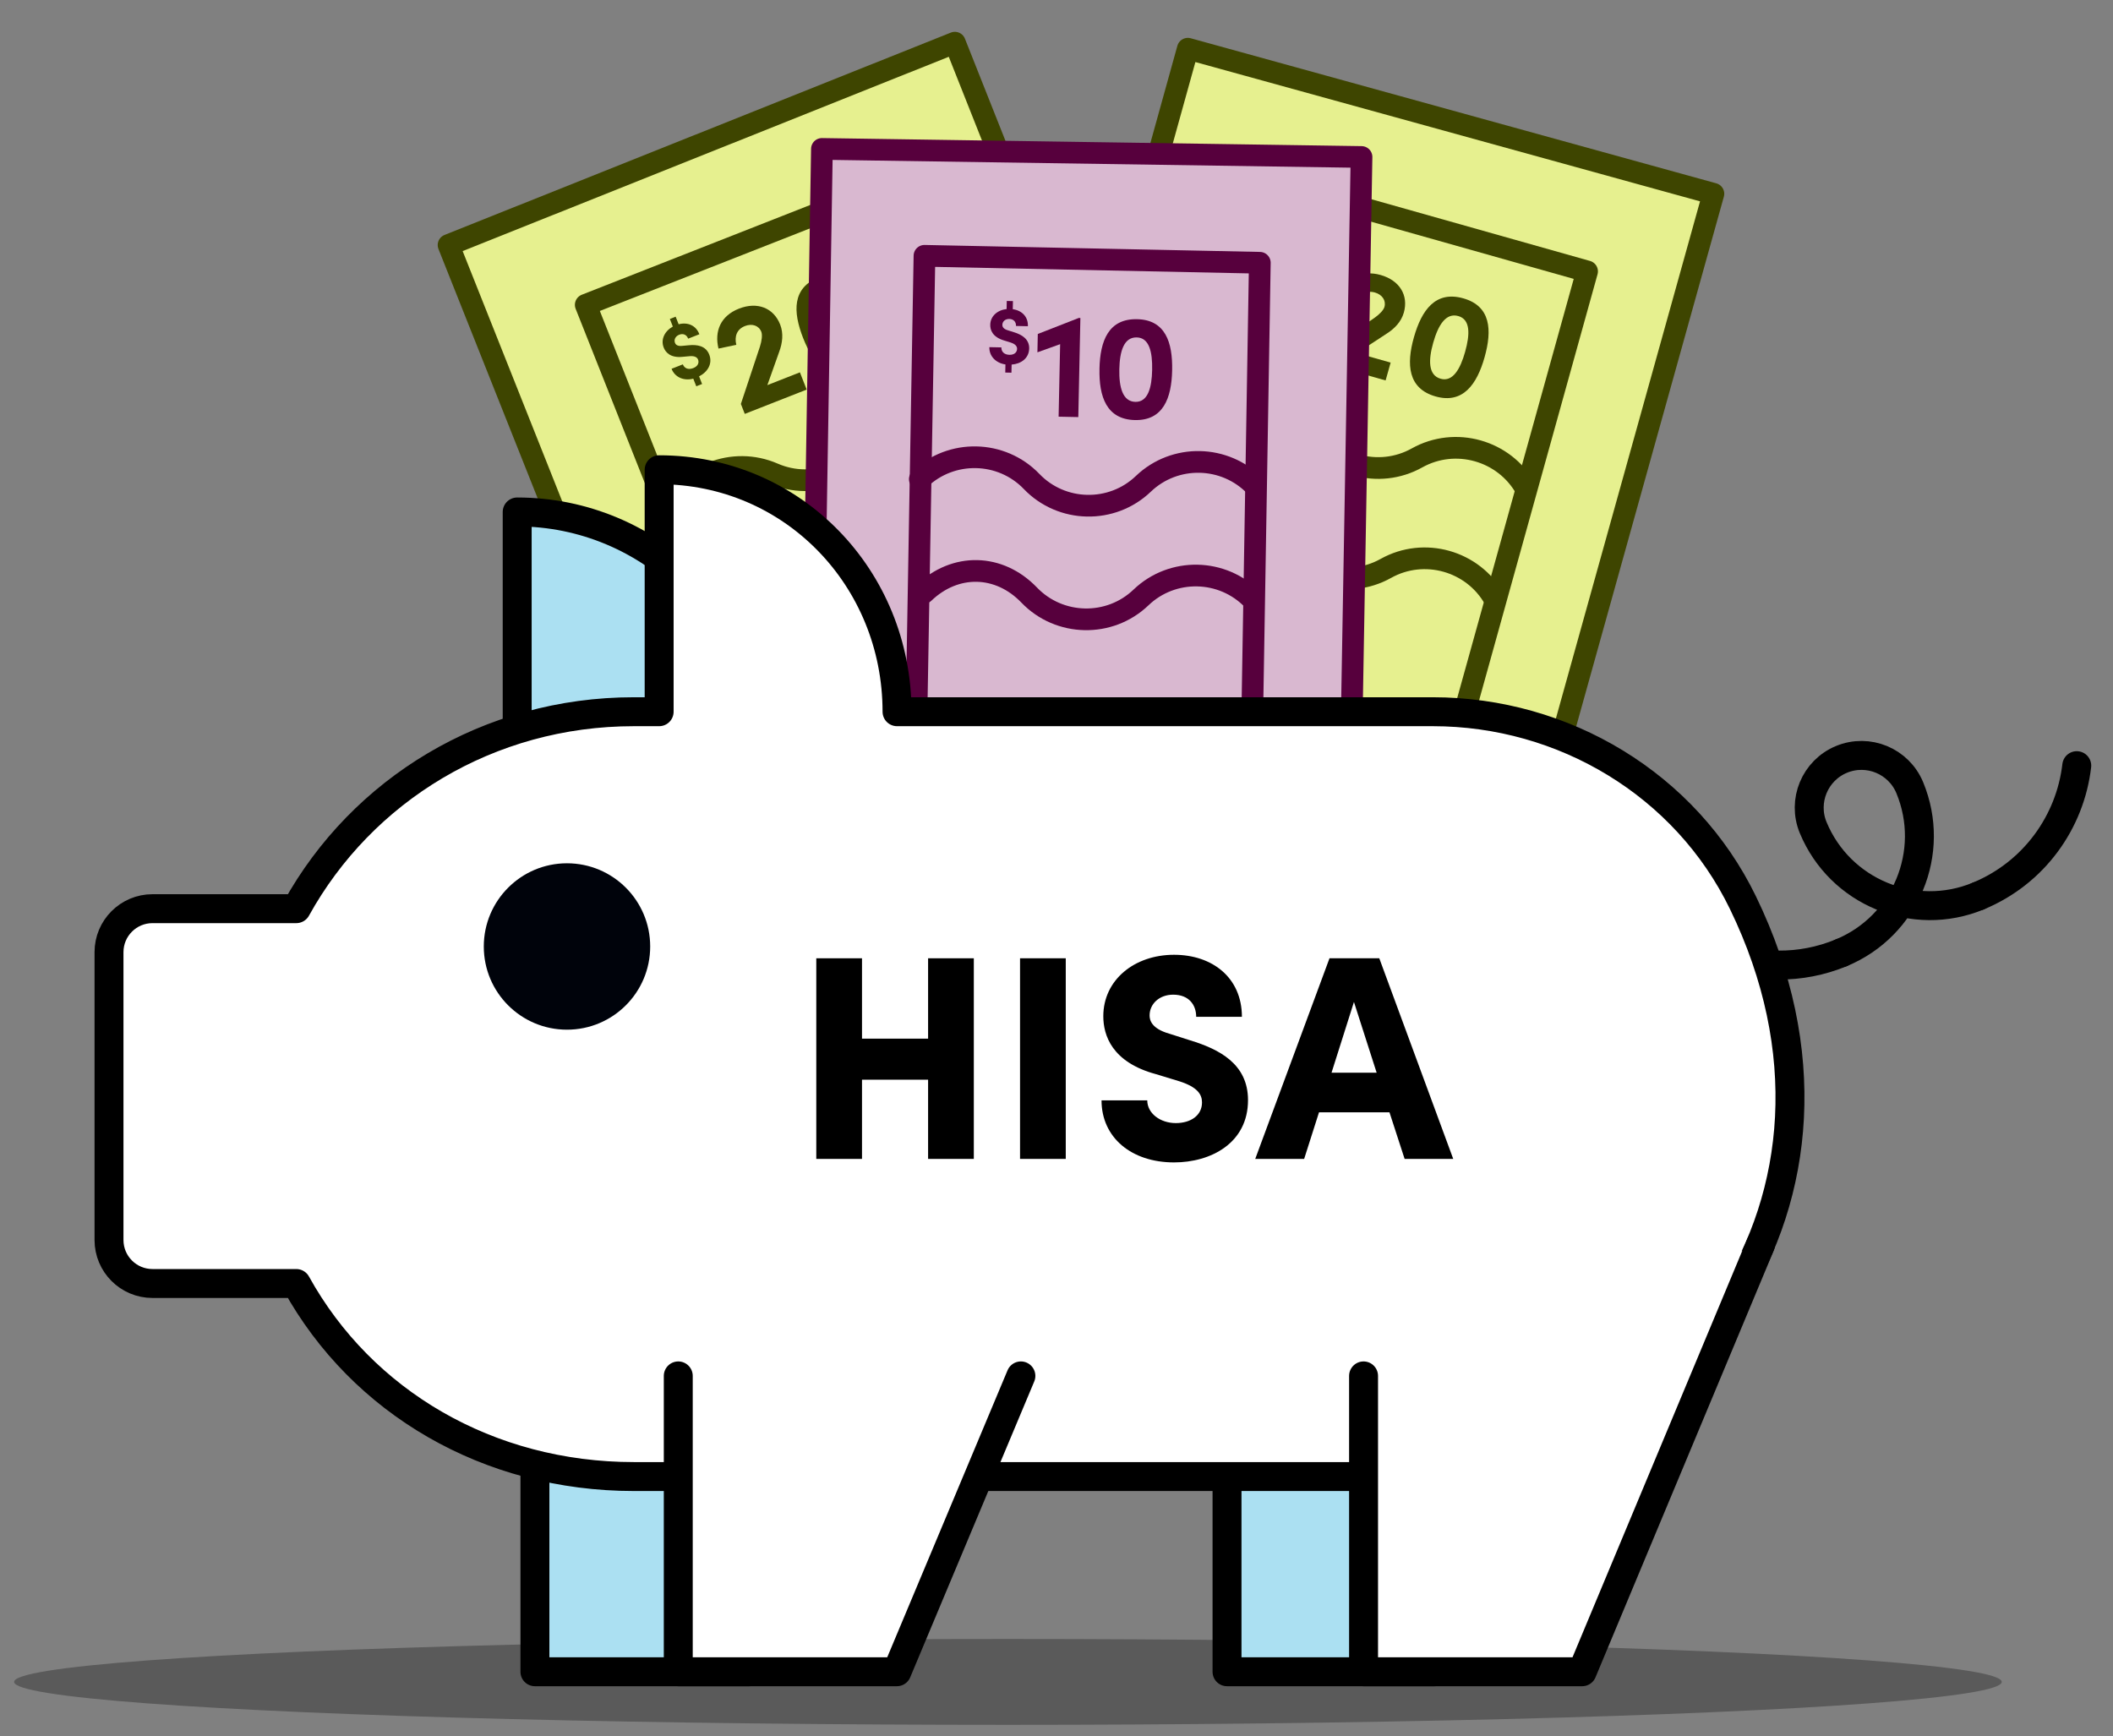
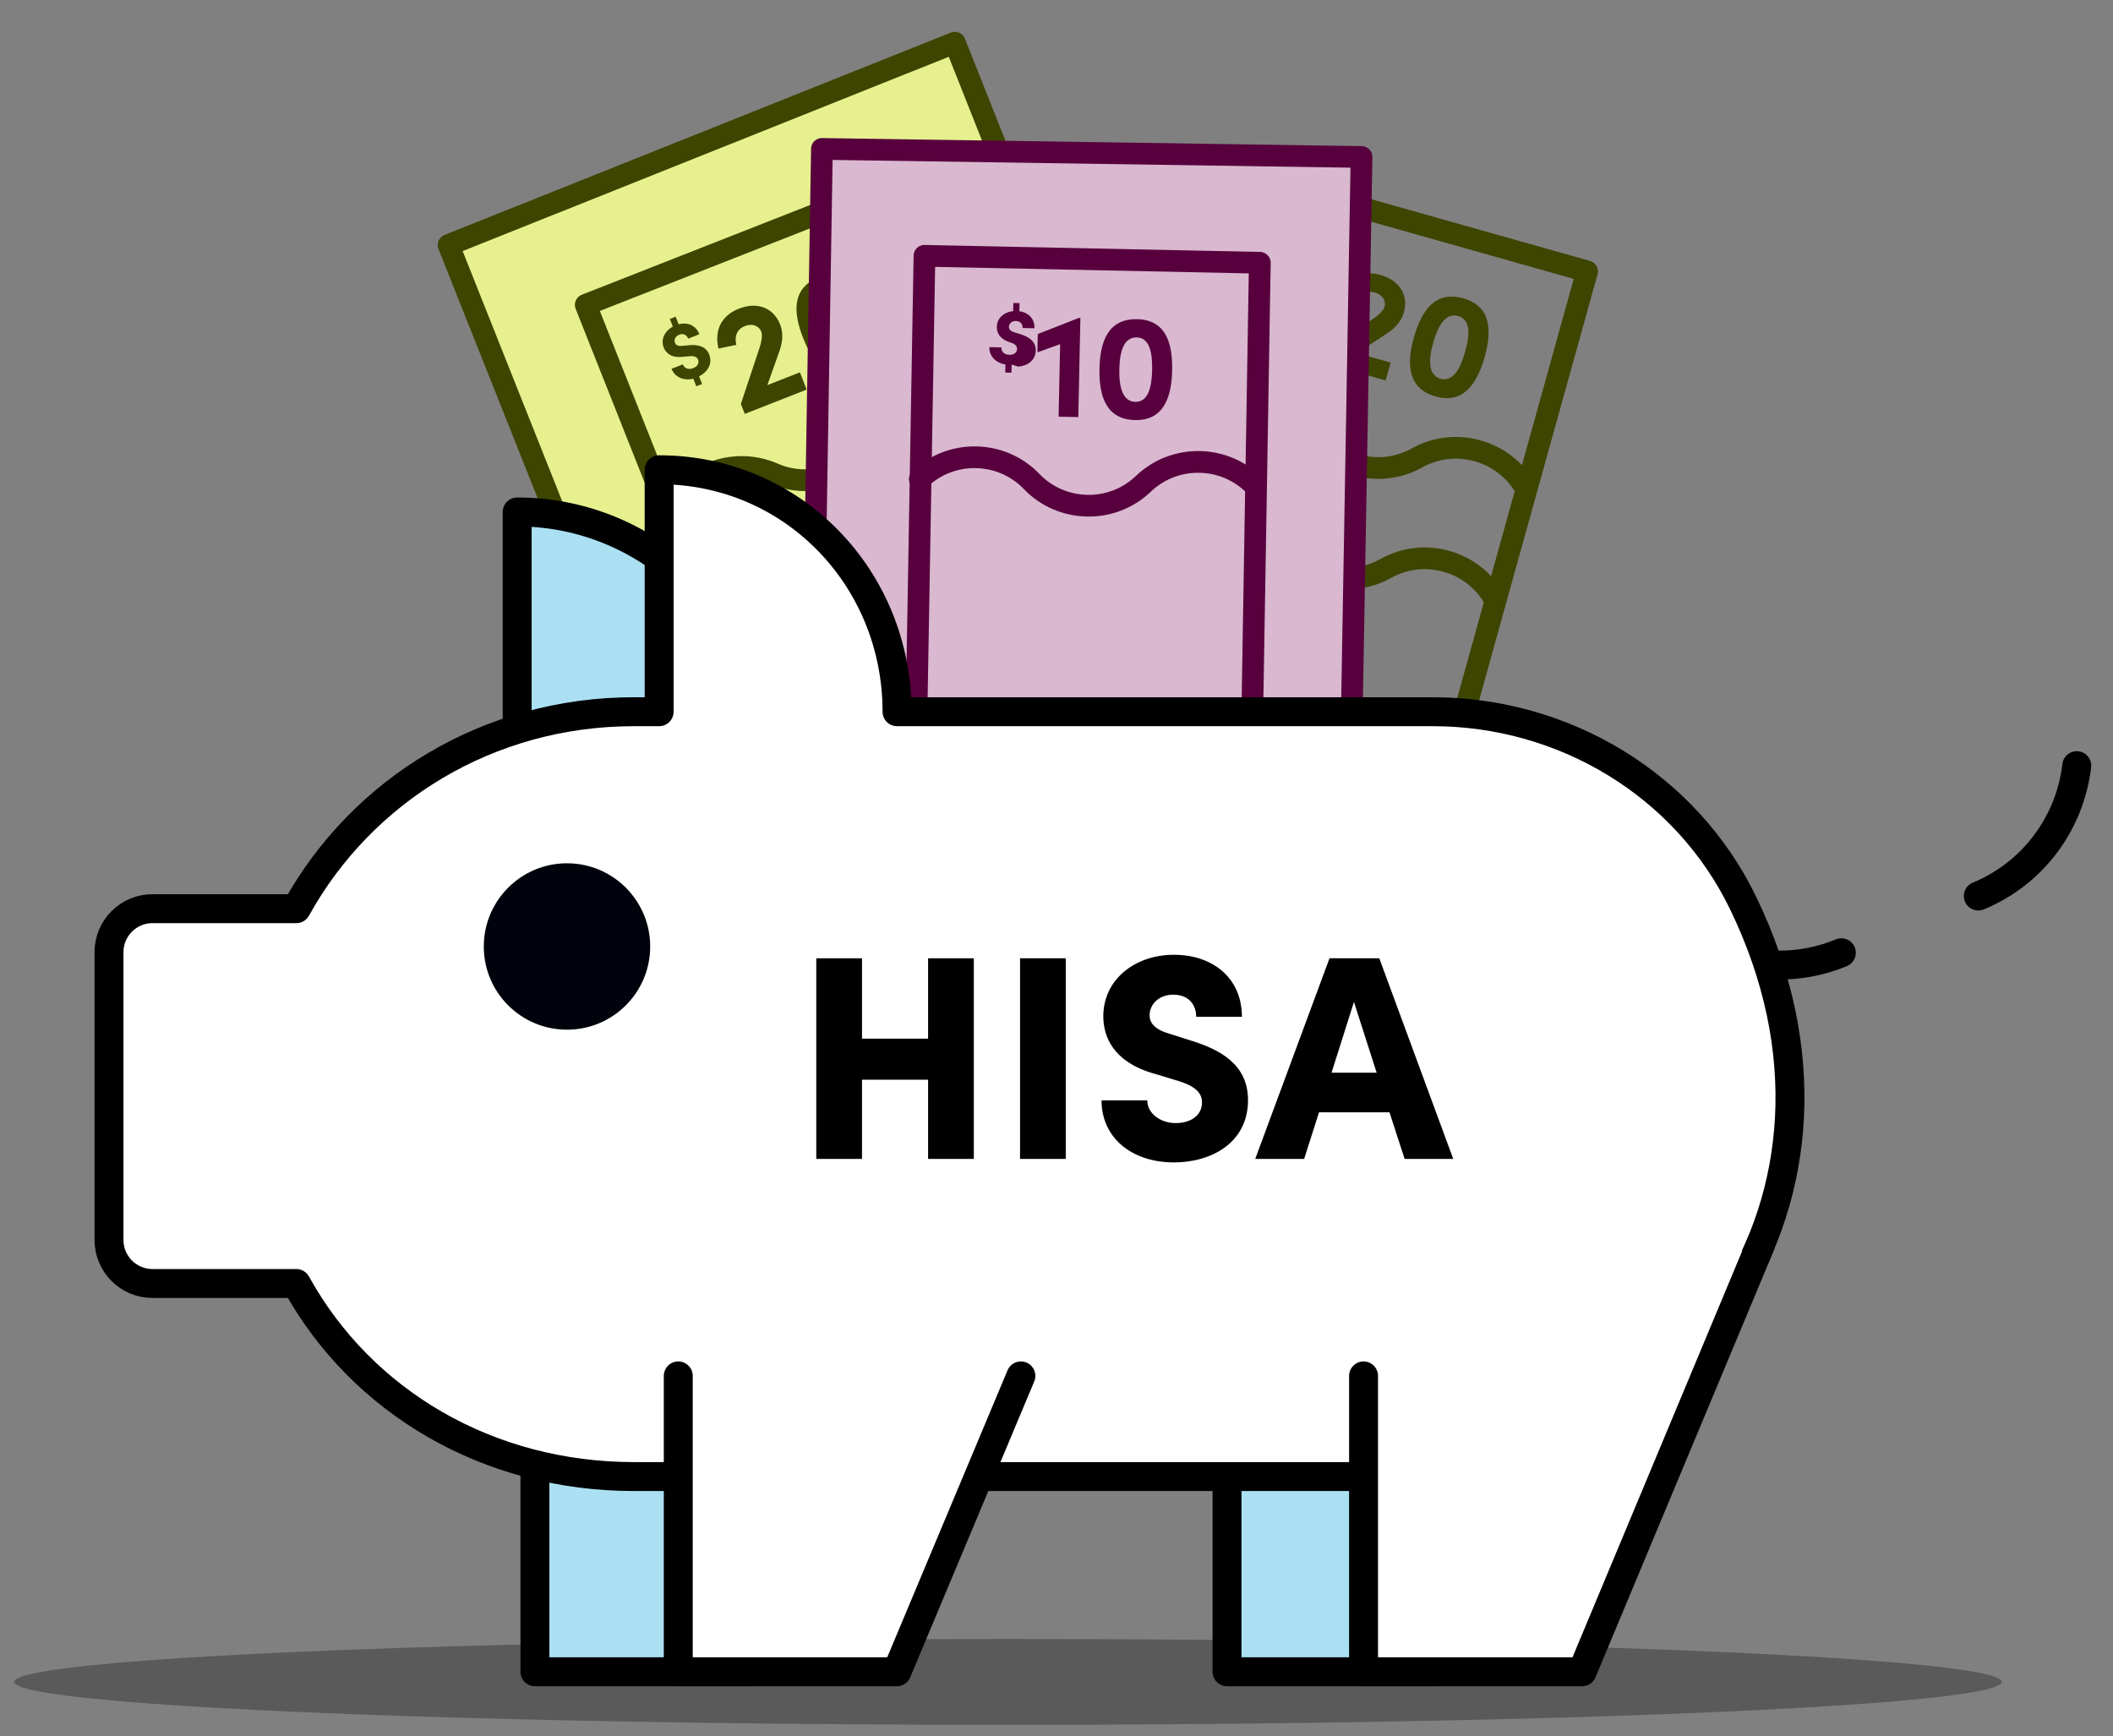
<svg xmlns="http://www.w3.org/2000/svg" width="146.044" height="120" viewBox="0 0 146.044 120">
  <rect x="0" y="0" width="146.044" height="120" fill="#808080" stroke="none" />
  <g style="isolation:isolate;">
    <g id="Layer_1">
      <g>
        <g>
          <g>
            <polygon points="31.003 16.936 58.767 86.706 93.728 72.842 65.996 2.95 31.003 16.936" style="fill:#e6f08f; stroke:#3e4500; stroke-linecap:round; stroke-linejoin:round; stroke-width:1.5px;" />
            <polyline points="82.86 64.249 62.287 12.502 40.485 21.07 54.967 57.563" style="fill:none; stroke:#3e4500; stroke-linecap:round; stroke-linejoin:round; stroke-width:1.5px;" />
            <path d="m67.992,27.022c-2.783-1.211-6.053.074-7.268,2.857-1.213,2.784-4.483,4.068-7.266,2.855-2.785-1.213-6.053.073-7.268,2.856" style="fill:none; stroke:#3e4500; stroke-miterlimit:10; stroke-width:1.5px;" />
            <path d="m70.895,34.41c-2.785-1.212-6.053.071-7.268,2.855-1.213,2.783-4.483,4.066-7.268,2.855-2.783-1.213-5.638-.092-6.851,2.692" style="fill:none; stroke:#3e4500; stroke-miterlimit:10; stroke-width:1.5px;" />
            <g>
              <path d="m48.319,26.016l.207.526-.402.157-.207-.526c-.683.171-1.277-.111-1.501-.682l.78-.307c.109.277.376.393.721.258.311-.122.419-.361.331-.587-.06-.152-.222-.265-.576-.237l-.478.044c-.87.094-1.196-.32-1.322-.642-.22-.56.069-1.137.632-1.449l-.206-.525.401-.158.206.525c.645-.168,1.21.093,1.432.69l-.774.304c-.099-.267-.34-.382-.616-.273-.266.104-.38.345-.294.565.033.085.13.249.505.206l.434-.041c.602-.061,1.191.042,1.427.641.25.639-.118,1.214-.7,1.508Z" style="fill:#3e4500;" />
              <path d="m53.037,26.619l2.25-.884.468,1.193-4.278,1.68-.27-.688,1.314-3.954c.136-.422.181-.822.098-1.035-.168-.427-.635-.59-1.13-.396-.562.221-.738.716-.598,1.299l-1.231.259c-.29-1.195.142-2.261,1.413-2.76s2.396-.056,2.85,1.099c.24.611.162,1.268-.067,1.884l-.819,2.304Z" style="fill:#3e4500;" />
              <path d="m55.513,23.374c-.72-1.834-.764-3.485,1.088-4.213,1.834-.72,2.915.524,3.636,2.358.709,1.804.773,3.481-1.06,4.2-1.853.728-2.955-.541-3.663-2.345Zm3.424-1.345c-.461-1.173-1.056-2.004-1.871-1.684-.834.328-.724,1.349-.264,2.522.453,1.155,1.075,1.996,1.91,1.668.815-.32.678-1.352.225-2.507Z" style="fill:#3e4500;" />
            </g>
          </g>
          <g>
-             <polygon points="82.099 3.367 62.011 75.721 98.237 85.827 118.425 13.394 82.099 3.367" style="fill:#e6f08f; stroke:#3e4500; stroke-linecap:round; stroke-linejoin:round; stroke-width:1.5px;" />
            <polyline points="94.779 72.409 109.694 18.758 87.15 12.394 76.611 50.215" style="fill:none; stroke:#3e4500; stroke-linecap:round; stroke-linejoin:round; stroke-width:1.5px;" />
            <path d="m105.456,33.771c-1.484-2.648-4.865-3.602-7.516-2.121-2.65,1.483-6.03.528-7.513-2.121-1.484-2.651-4.864-3.603-7.515-2.122" style="fill:none; stroke:#3e4500; stroke-miterlimit:10; stroke-width:1.5px;" />
            <path d="m103.298,41.41c-1.485-2.65-4.863-3.604-7.514-2.122-2.649,1.482-6.029.527-7.514-2.122-1.482-2.649-4.434-3.483-7.084-2" style="fill:none; stroke:#3e4500; stroke-miterlimit:10; stroke-width:1.5px;" />
            <g>
              <path d="m90.397,21.071l-.154.544-.415-.118.154-.544c-.647-.277-.95-.861-.783-1.451l.807.228c-.08.286.062.541.418.642.321.091.552-.034.618-.267.044-.157-.016-.345-.315-.538l-.407-.254c-.75-.452-.759-.978-.665-1.311.164-.579.742-.864,1.379-.772l.153-.543.415.117-.153.543c.615.257.908.806.723,1.416l-.801-.226c.083-.272-.039-.51-.326-.59-.275-.078-.511.045-.576.273-.025.088-.047.277.278.47l.37.23c.516.316.923.753.748,1.373-.187.66-.828.895-1.47.777Z" style="fill:#3e4500;" />
              <path d="m93.79,24.405l2.327.657-.348,1.233-4.423-1.249.201-.711,3.438-2.354c.364-.254.641-.545.703-.765.125-.442-.149-.854-.66-.999-.582-.164-1.02.124-1.262.672l-1.137-.538c.492-1.127,1.481-1.715,2.795-1.344s1.942,1.405,1.605,2.599c-.178.631-.638,1.108-1.193,1.46l-2.046,1.339Z" style="fill:#3e4500;" />
              <path d="m97.724,23.318c.536-1.896,1.499-3.238,3.415-2.697,1.895.536,2.005,2.18,1.469,4.076-.527,1.865-1.49,3.24-3.385,2.704-1.916-.541-2.026-2.218-1.499-4.083Zm3.54,1c.343-1.213.371-2.234-.471-2.473-.863-.243-1.393.636-1.735,1.849-.337,1.194-.351,2.24.512,2.484.843.238,1.358-.666,1.695-1.86Z" style="fill:#3e4500;" />
            </g>
          </g>
          <g>
            <polygon points="56.809 10.293 55.587 84.605 92.806 85.262 94.104 10.85 56.809 10.293" style="fill:#d9b8d0; stroke:#57003d; stroke-linecap:round; stroke-linejoin:round; stroke-width:1.5px;" />
            <polyline points="86.152 73.271 87.075 18.162 63.896 17.681 63.22 56.536" style="fill:none; stroke:#57003d; stroke-linecap:round; stroke-linejoin:round; stroke-width:1.5px;" />
            <path d="m86.755,33.6c-2.081-2.167-5.557-2.239-7.728-.16-2.169,2.081-5.645,2.008-7.725-.161-2.082-2.169-5.557-2.24-7.727-.161" style="fill:none; stroke:#57003d; stroke-linecap:round; stroke-linejoin:round; stroke-width:1.5px;" />
-             <path d="m86.591,41.455c-2.082-2.169-5.556-2.241-7.727-.161-2.169,2.08-5.644,2.006-7.727-.161-2.08-2.169-5.115-2.232-7.284-.152" style="fill:none; stroke:#57003d; stroke-linecap:round; stroke-linejoin:round; stroke-width:1.5px;" />
            <g>
-               <path d="m69.92,25.199l-.012.56-.427-.009.012-.56c-.689-.104-1.125-.588-1.112-1.195l.83.017c-.006.295.194.504.56.512.332.007.521-.17.527-.41.003-.162-.102-.327-.437-.437l-.454-.141c-.831-.245-.971-.748-.963-1.091.012-.596.495-1.013,1.129-1.083l.012-.56.427.009-.012.56c.654.092,1.071.546,1.045,1.177l-.823-.018c.013-.281-.164-.478-.458-.484-.283-.006-.479.17-.484.404-.002.091.024.278.384.382l.411.129c.574.174,1.072.491,1.059,1.128-.014.68-.569,1.064-1.213,1.11Z" style="fill:#57003d;" />
+               <path d="m69.92,25.199l-.012.56-.427-.009.012-.56c-.689-.104-1.125-.588-1.112-1.195l.83.017c-.006.295.194.504.56.512.332.007.521-.17.527-.41.003-.162-.102-.327-.437-.437c-.831-.245-.971-.748-.963-1.091.012-.596.495-1.013,1.129-1.083l.012-.56.427.009-.012.56c.654.092,1.071.546,1.045,1.177l-.823-.018c.013-.281-.164-.478-.458-.484-.283-.006-.479.17-.484.404-.002.091.024.278.384.382l.411.129c.574.174,1.072.491,1.059,1.128-.014.68-.569,1.064-1.213,1.11Z" style="fill:#57003d;" />
              <path d="m74.56,21.977l.113.003-.144,6.848-1.361-.028.105-5.012-1.57.564.026-1.268,2.83-1.107Z" style="fill:#57003d;" />
              <path d="m75.992,25.496c.041-1.949.63-3.475,2.601-3.434,1.948.041,2.463,1.589,2.422,3.538-.04,1.918-.619,3.475-2.567,3.434-1.971-.041-2.495-1.62-2.455-3.538Zm3.641.076c.026-1.248-.2-2.232-1.066-2.251-.888-.019-1.177.955-1.203,2.203-.025,1.228.223,2.233,1.11,2.252.866.019,1.134-.977,1.159-2.204Z" style="fill:#57003d;" />
            </g>
          </g>
        </g>
        <g id="piggy">
          <ellipse cx="69.665" cy="116.251" rx="68.689" ry="2.967" style="mix-blend-mode:multiply; opacity:.3;" />
          <g>
-             <path d="m136.735,61.932c-4.454,1.844-9.563-.27-11.413-4.727-.763-1.841.114-3.953,1.955-4.717,1.844-.761,3.953.112,4.72,1.955,1.846,4.457-.275,9.566-4.729,11.41" style="fill:none; stroke:#000; stroke-linecap:round; stroke-linejoin:round; stroke-width:2px;" />
            <path d="m136.735,61.932c3.867-1.602,6.353-5.129,6.804-9.011" style="fill:none; stroke:#000; stroke-linecap:round; stroke-linejoin:round; stroke-width:2px;" />
            <path d="m127.269,65.853c-5.682,2.354-12.196-.343-14.549-6.027" style="fill:none; stroke:#000; stroke-linecap:round; stroke-linejoin:round; stroke-width:2px;" />
            <path d="m52.628,52.11c0-9.236-7.646-16.724-16.882-16.724v25.35l16.882-8.627Z" style="fill:#abe0f2; stroke:#000; stroke-linecap:round; stroke-linejoin:round; stroke-width:2px;" />
            <polyline points="36.972 92.247 36.972 115.549 51.778 115.549 61.533 92.247" style="fill:#abe0f2; stroke:#000; stroke-linecap:round; stroke-linejoin:round; stroke-width:2px;" />
            <polyline points="84.808 92.247 84.808 115.549 99.143 115.549 111.469 86.036" style="fill:#abe0f2; stroke:#000; stroke-linecap:round; stroke-linejoin:round; stroke-width:2px;" />
            <path d="m99.034,49.193h-37.034c0-9.236-7.205-16.724-16.442-16.724v16.724h-1.747c-10.048,0-18.79,5.402-23.331,13.613h-9.94c-1.66,0-3.006,1.346-3.006,3.006v19.896c0,1.66,1.346,3.006,3.006,3.006h9.939c4.541,8.214,13.284,13.343,23.332,13.343h53.258c19.001,0,33.362-19.163,23.391-39.68-3.958-8.145-12.369-13.184-21.425-13.184Z" style="fill:#fff; stroke:#000; stroke-linecap:round; stroke-linejoin:round; stroke-width:2px;" />
            <path d="m44.939,65.421c0,3.176-2.573,5.749-5.751,5.749s-5.75-2.573-5.75-5.749,2.576-5.752,5.75-5.752,5.751,2.574,5.751,5.752Z" style="fill:#00030b;" />
            <polyline points="94.245 95.1 94.245 115.549 109.353 115.549 121.679 86.036" style="fill:#fff; stroke:#000; stroke-linecap:round; stroke-linejoin:round; stroke-width:2px;" />
            <polyline points="46.88 95.1 46.88 115.549 61.988 115.549 70.561 95.1" style="fill:#fff; stroke:#000; stroke-linecap:round; stroke-linejoin:round; stroke-width:2px;" />
          </g>
          <g>
            <path d="m64.147,66.235h3.16v13.867h-3.16v-5.475h-4.568v5.475h-3.16v-13.867h3.16v5.555h4.568v-5.555Z" />
            <path d="m70.502,80.102v-13.867h3.16v13.867h-3.16Z" />
            <path d="m76.135,76.057h3.16c0,.885.886,1.569,1.973,1.569,1.026,0,1.811-.523,1.811-1.429,0-.544-.302-1.047-1.529-1.449l-1.65-.503c-3.059-.825-3.643-2.697-3.643-4.006,0-2.495,2.133-4.246,4.891-4.246,2.656,0,4.689,1.59,4.689,4.287h-3.16c0-.825-.503-1.53-1.59-1.53-.986,0-1.63.664-1.63,1.43,0,.281.08.905,1.368,1.268l1.449.463c1.973.604,3.985,1.61,3.985,4.126,0,2.979-2.576,4.307-5.112,4.307-2.959,0-5.012-1.73-5.012-4.286Z" />
            <path d="m97.083,80.102l-1.047-3.22h-4.87l-1.027,3.22h-3.381l5.133-13.867h3.441l5.111,13.867h-3.36Zm-5.052-5.957h3.119l-1.569-4.891-1.55,4.891Z" />
          </g>
        </g>
      </g>
    </g>
  </g>
</svg>